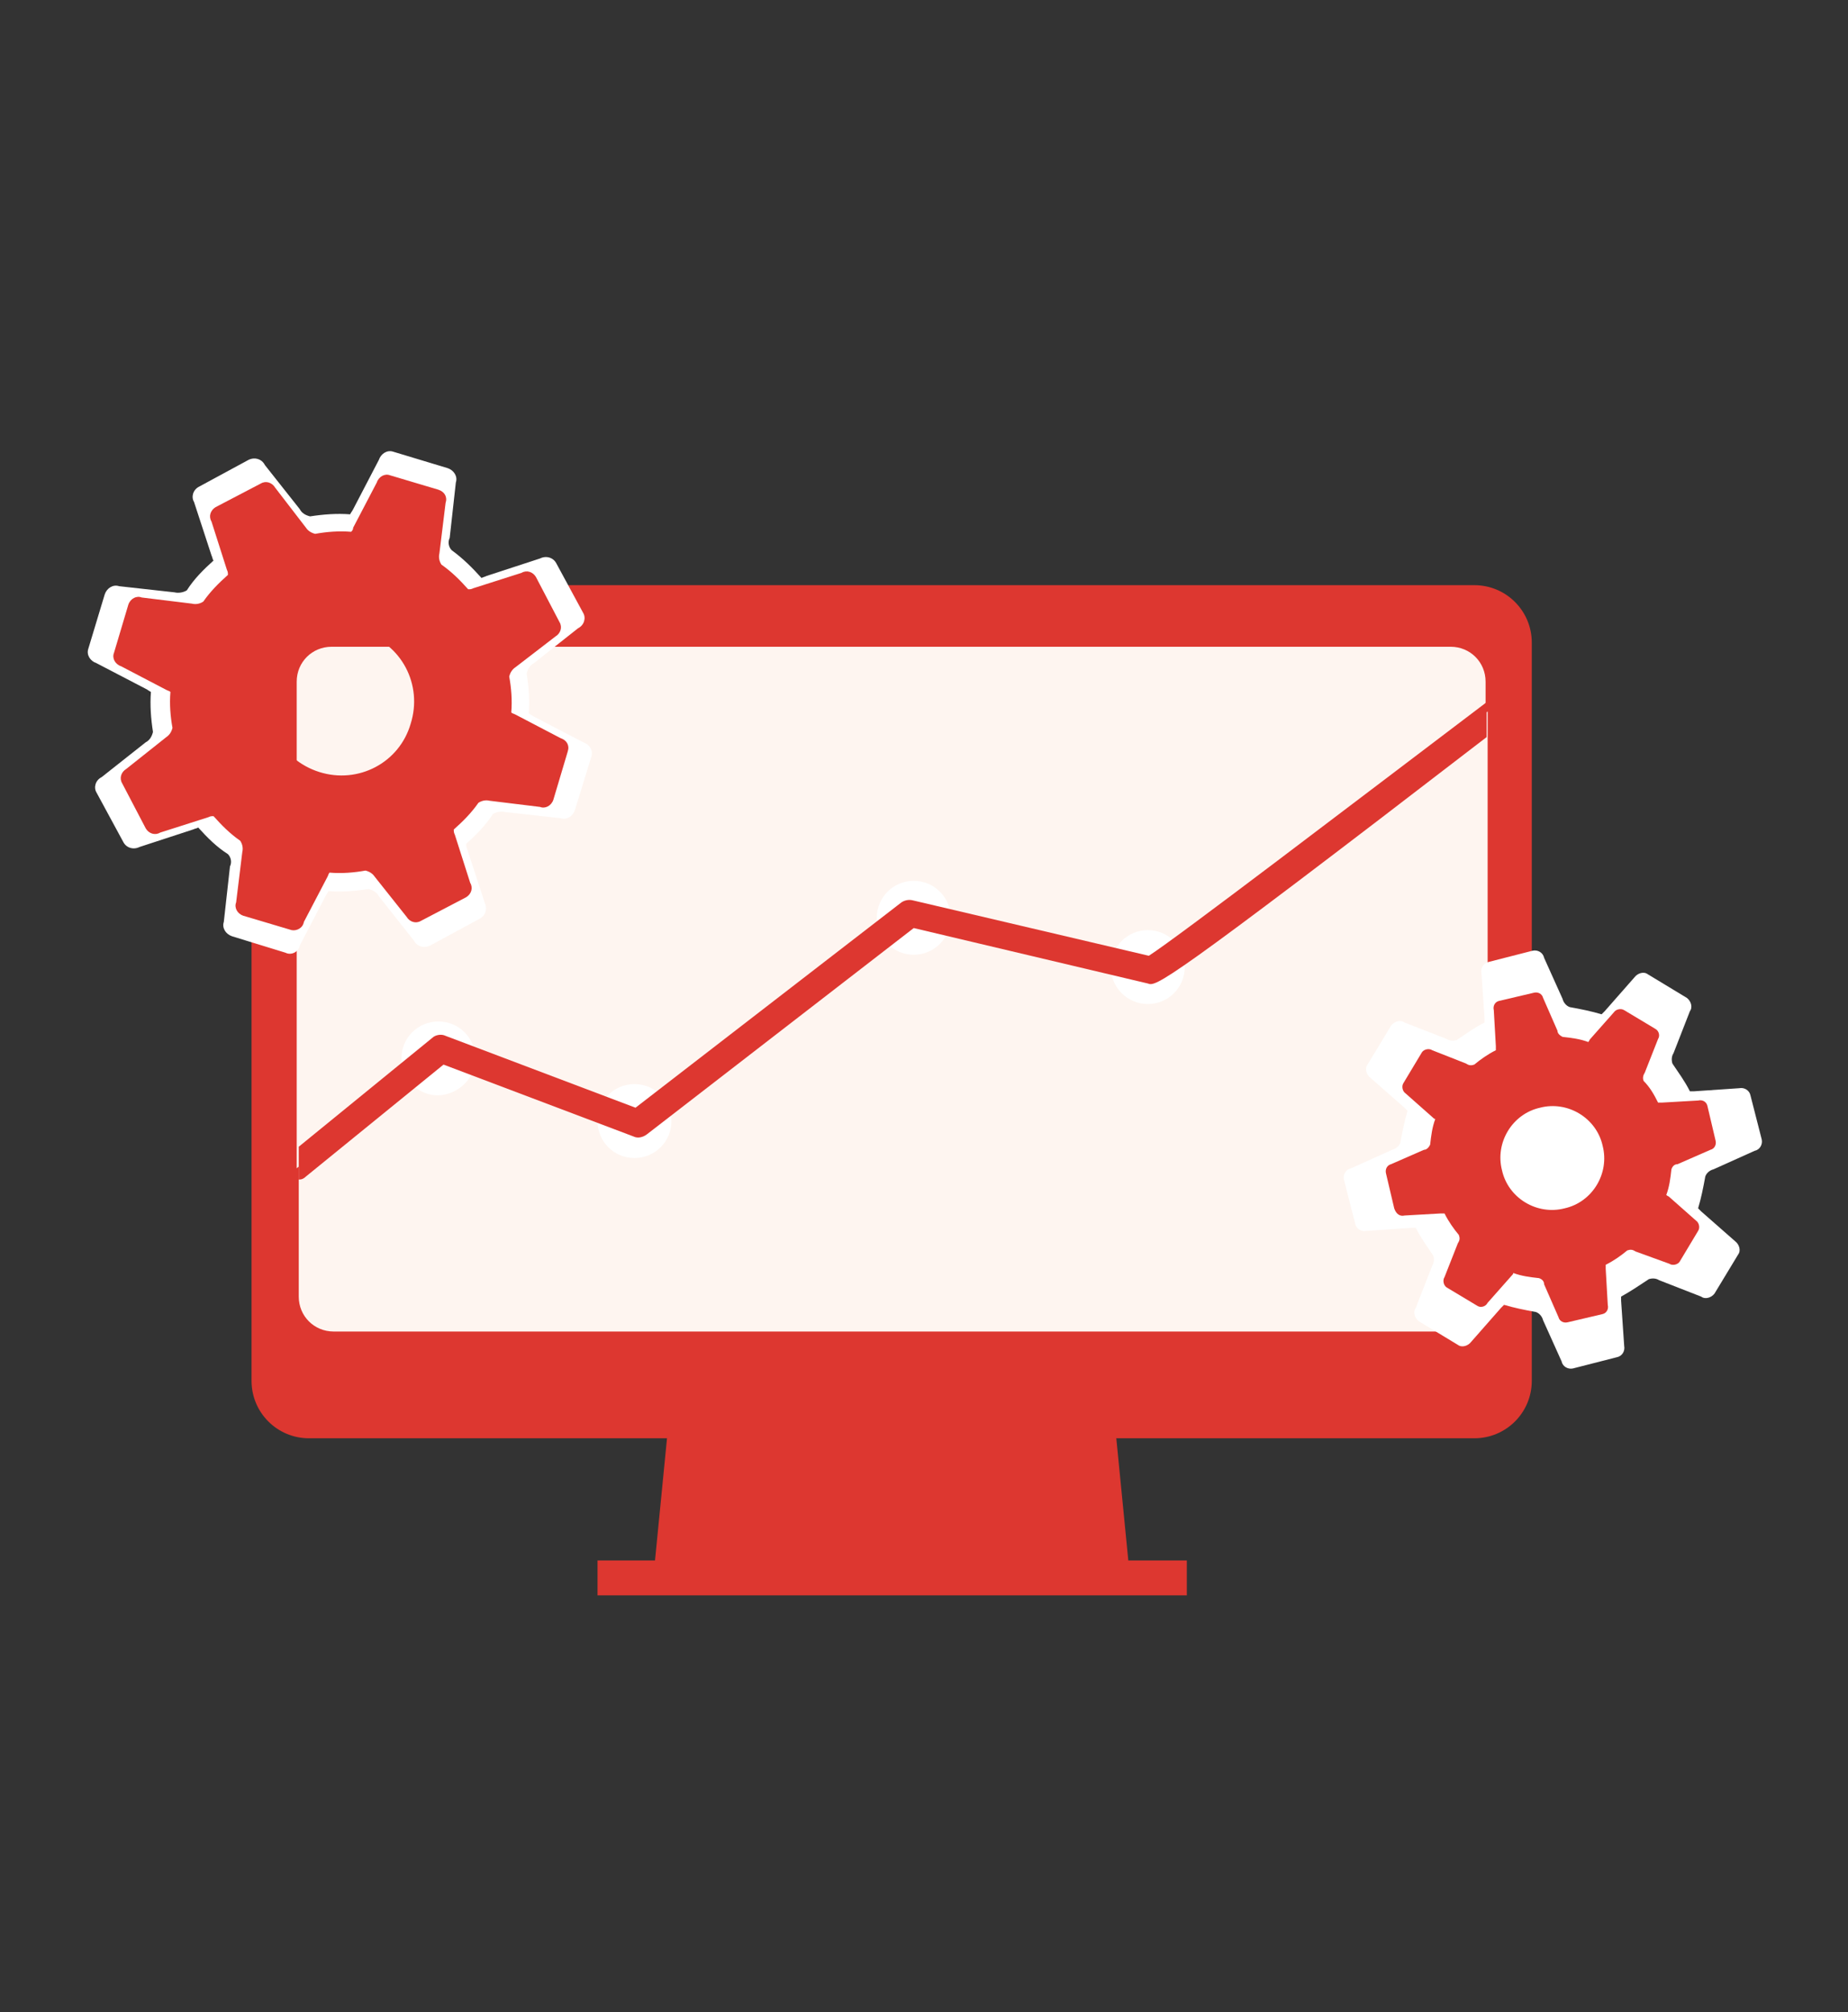
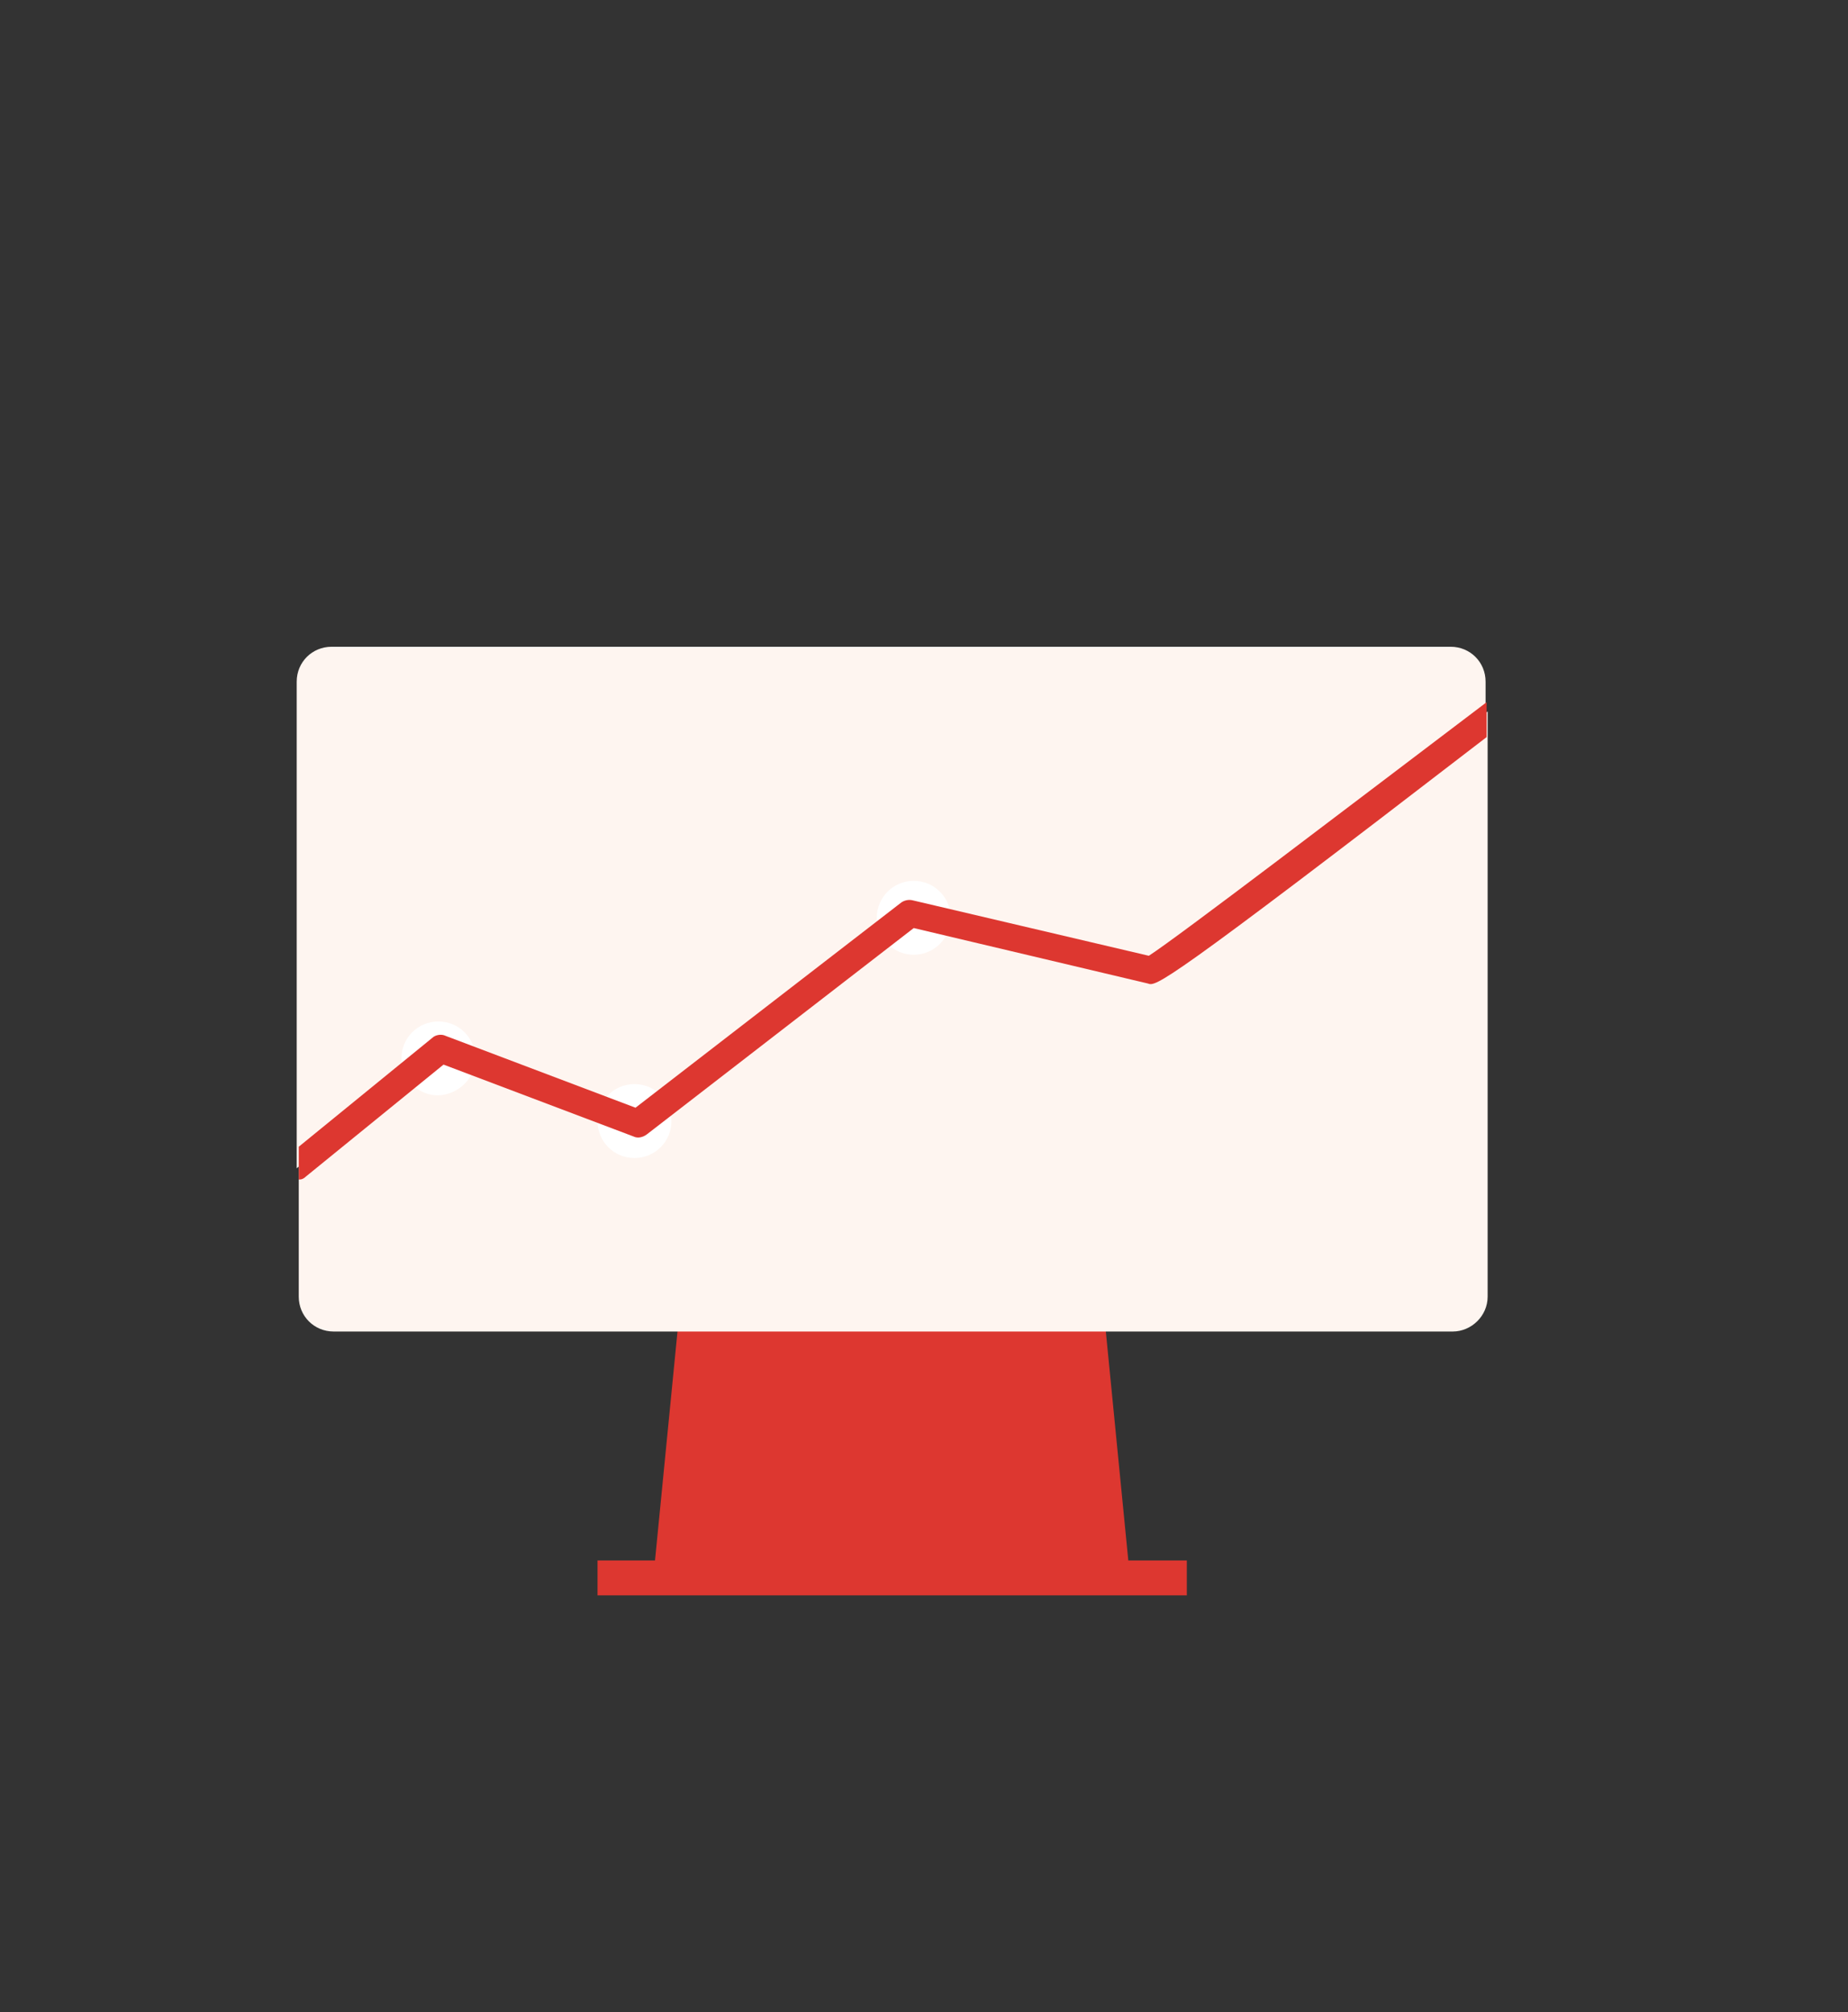
<svg xmlns="http://www.w3.org/2000/svg" id="图层_1" viewBox="-869 503 180 196">
  <rect x="-869" y="503" width="180" height="196" fill="#333333" stroke="none" />
  <style>.st0{fill:#dd3730}.st1{fill:#fef5f0}.st2{fill:#fff}</style>
  <title>Page 1</title>
  <path class="st0" d="M-759.1 655h-46.1l3.8-38.7h38.5zm-51.7 0h57.4v3.4h-57.4z" />
-   <path class="st0" d="M-725.4 560h-113.5c-3.1 0-5.6 2.5-5.6 5.6v71.9c0 3.1 2.5 5.6 5.6 5.6h113.5c3.1 0 5.6-2.5 5.6-5.6v-71.9c0-3.1-2.5-5.6-5.6-5.6z" />
  <path class="st1" d="M-806.9 612.5l26.5-20.5 23.5 5.6s26.4-20.1 32.6-25v-3.2c0-1.9-1.5-3.4-3.4-3.4h-109c-1.9 0-3.4 1.5-3.4 3.4v47.4l13.8-11.5 19.4 7.2z" />
  <path class="st1" d="M-756.9 597.5l-23.5-5.6-26.5 20.5-19.2-7.3-13.8 11.5v12.7c0 1.9 1.5 3.4 3.4 3.4h109c1.8 0 3.4-1.5 3.4-3.4v-57c-6.5 5.1-32.3 25.4-32.8 25.2z" />
-   <circle class="st2" cx="-757.2" cy="597.2" r="3.6" />
  <circle class="st2" cx="-780" cy="592.4" r="3.6" />
  <path class="st2" d="M-803.6 612.2c0-2-1.6-3.6-3.6-3.6s-3.6 1.6-3.6 3.6 1.6 3.6 3.6 3.6 3.6-1.6 3.6-3.6zm-19.1-6.1c0-2-1.6-3.6-3.6-3.6s-3.6 1.6-3.6 3.6 1.6 3.6 3.6 3.6c2-.1 3.6-1.7 3.6-3.6z" />
  <path class="st0" d="M-757.1 596.1l-23-5.4c-.4-.1-.8 0-1.1.2l-25.9 20-18.5-7c-.4-.2-1-.1-1.3.2l-13 10.6v3.2c.3 0 .5-.1.7-.3l13.4-10.9 18.5 7c.4.2.9.1 1.3-.2l26-20.1 22.8 5.4c.8.3 1.3.4 33-24v-3.4c-13.2 10-30.1 22.9-32.9 24.7z" />
-   <path class="st2" d="M-735.9 622.9l4.4-.3h.4c.5 1 1.1 1.8 1.7 2.7.1.3.1.7-.1 1l-1.6 4.1c-.3.4-.1 1 .3 1.3l3.8 2.3c.4.3 1 .1 1.3-.3l2.9-3.3.3-.3c1 .3 2 .5 3.1.7.3.1.6.4.7.8l1.8 4c.1.5.6.8 1.1.7l4.3-1.1c.5-.1.8-.6.7-1.1l-.3-4.4v-.4c.9-.5 1.8-1.1 2.7-1.7.3-.1.7-.1 1 .1l4.1 1.6c.4.3 1 .1 1.3-.3l2.3-3.8c.3-.4.1-1-.3-1.3l-3.3-2.9-.3-.3c.3-1 .5-2 .7-3.1.1-.3.4-.6.8-.7l4-1.8c.5-.1.8-.6.7-1.1l-1.1-4.3c-.1-.5-.6-.8-1.1-.7l-4.4.3h-.4c-.5-1-1.1-1.8-1.7-2.7-.1-.3-.1-.7.1-1l1.6-4.1c.3-.4.1-1-.3-1.3l-3.8-2.3c-.4-.3-1-.1-1.3.3l-2.9 3.3-.3.3c-1-.3-2-.5-3.1-.7-.3-.1-.6-.4-.7-.8l-1.8-4c-.1-.5-.6-.8-1.1-.7l-4.3 1.1c-.5.1-.8.6-.7 1.1l.3 4.4v.4c-1 .5-1.8 1.1-2.7 1.7-.3.1-.7.1-1-.1l-4.1-1.6c-.4-.3-1-.1-1.3.3l-2.3 3.8c-.3.4-.1 1 .3 1.3l3.3 2.9.3.3c-.3 1-.5 2-.7 3.1-.1.3-.4.6-.8.7l-4 1.8c-.5.1-.8.6-.7 1.1l1.1 4.3c.1.5.6.8 1.1.7zm-103.9-27.8l2.5-4.8c.1-.2.2-.3.3-.5 1.3.1 2.6 0 3.9-.2.4.1.8.3 1 .7l3.4 4.3c.3.6 1 .8 1.6.5l4.8-2.6c.6-.3.8-1 .5-1.6l-1.7-5.2c-.1-.2-.1-.4-.1-.5 1-.9 1.9-1.8 2.6-2.9.3-.2.8-.3 1.2-.2l5.4.6c.6.2 1.2-.2 1.4-.8l1.6-5.2c.2-.6-.2-1.2-.8-1.4l-4.8-2.5c-.2-.1-.3-.2-.5-.3.1-1.3 0-2.6-.2-3.9.1-.4.3-.8.7-1l4.3-3.4c.6-.3.8-1 .5-1.5l-2.6-4.8c-.3-.6-1-.8-1.6-.5l-5.2 1.7c-.2.1-.3.1-.5.2-.9-1-1.8-1.9-2.9-2.7-.3-.3-.4-.8-.2-1.2l.6-5.4c.2-.6-.2-1.2-.8-1.4l-5.3-1.6c-.6-.2-1.2.2-1.4.8l-2.5 4.8c-.1.2-.2.3-.3.5-1.3-.1-2.6 0-3.9.2-.4-.1-.8-.3-1-.7l-3.4-4.3c-.3-.6-1-.8-1.6-.5l-4.8 2.6c-.6.3-.8 1-.5 1.5l1.7 5.2c.1.2.1.4.2.5-1 .9-1.9 1.8-2.6 2.9-.3.2-.8.3-1.2.2l-5.4-.6c-.6-.2-1.2.2-1.4.8l-1.6 5.3c-.2.6.2 1.2.8 1.4l4.8 2.5c.2.1.3.2.5.3-.1 1.3 0 2.6.2 3.9-.1.4-.3.8-.7 1l-4.3 3.4c-.6.3-.8 1-.5 1.5l2.6 4.8c.3.6 1 .8 1.6.5l5.2-1.7c.2-.1.4-.1.5-.2.9 1 1.8 1.9 2.9 2.6.3.3.4.8.2 1.2l-.6 5.4c-.2.6.2 1.2.8 1.4l5.2 1.6c.6.3 1.3-.1 1.4-.7zm-3.6-26c1.3-4.2 5.7-6.5 9.8-5.2 4.2 1.3 6.5 5.7 5.2 9.8-1.3 4.2-5.7 6.5-9.8 5.2-4.1-1.3-6.4-5.7-5.2-9.8z" />
-   <path class="st0" d="M-732.2 621.4l3.5-.2h.4c.4.8.9 1.5 1.4 2.1.1.3.1.5-.1.8l-1.3 3.3c-.2.3-.1.8.2 1l3 1.8c.3.2.8.1 1-.3l2.3-2.6c.1-.1.2-.2.2-.3.8.3 1.6.4 2.5.5.3.1.5.3.5.6l1.4 3.2c.1.4.5.6.9.5l3.4-.8c.4-.1.6-.5.5-.9l-.2-3.5v-.4c.8-.4 1.5-.9 2.1-1.4.3-.1.5-.1.8.1l3.3 1.2c.3.2.8.1 1-.2l1.8-3c.2-.3.1-.8-.2-1l-2.6-2.3c-.1-.1-.2-.1-.3-.2.3-.8.4-1.6.5-2.5.1-.3.3-.5.6-.5l3.2-1.4c.4-.1.6-.5.5-.9l-.8-3.4c-.1-.4-.5-.6-.9-.5l-3.5.2h-.4c-.4-.8-.8-1.5-1.4-2.1-.1-.2-.1-.5.1-.8l1.3-3.3c.2-.3.1-.8-.3-1l-3-1.8c-.3-.2-.8-.1-1 .2l-2.3 2.6c-.1.1-.1.2-.2.3-.8-.3-1.6-.4-2.5-.5-.2-.1-.5-.3-.5-.6l-1.4-3.2c-.1-.4-.5-.6-.9-.5l-3.4.8c-.4.1-.6.5-.5.9l.2 3.5v.4c-.8.4-1.5.9-2.1 1.4-.3.1-.5.1-.8-.1l-3.3-1.3c-.3-.2-.8-.1-1 .2l-1.8 3c-.2.3-.1.8.2 1l2.6 2.3c.1.1.2.2.3.2-.3.8-.4 1.6-.5 2.5-.1.2-.3.5-.6.5l-3.2 1.4c-.4.1-.6.5-.5.9l.8 3.4c.2.6.6.8 1 .7zm13.2-10.5c2.7-.7 5.5 1 6.1 3.7.7 2.7-1 5.5-3.7 6.1-2.7.7-5.5-1-6.1-3.7-.7-2.7 1-5.5 3.7-6.1zm-120.4-18.1l2.3-4.4c.1-.2.1-.3.2-.4 1.2.1 2.4 0 3.5-.2.4.1.7.3.9.6l3.1 3.9c.3.5.9.7 1.4.4l4.4-2.3c.5-.3.7-.9.4-1.4l-1.5-4.7c-.1-.2-.1-.3-.1-.5.9-.8 1.7-1.6 2.4-2.6.3-.2.7-.3 1.1-.2l4.9.6c.5.2 1.1-.1 1.3-.7l1.4-4.7c.2-.6-.1-1.1-.7-1.3l-4.4-2.3c-.2-.1-.3-.1-.4-.2.1-1.2 0-2.4-.2-3.5.1-.4.3-.7.6-.9l3.9-3c.5-.3.7-.9.4-1.4l-2.3-4.4c-.3-.5-.9-.7-1.4-.4l-4.7 1.5c-.2.1-.3.1-.5.1-.8-.9-1.6-1.7-2.6-2.4-.2-.3-.3-.7-.2-1.1l.6-4.9c.2-.6-.1-1.1-.7-1.3l-4.7-1.4c-.5-.2-1.1.1-1.3.7l-2.3 4.4c0 .2-.1.3-.2.4-1.2-.1-2.4 0-3.5.2-.4-.1-.7-.3-.9-.6l-3-3.9c-.3-.5-.9-.7-1.4-.4l-4.4 2.3c-.5.3-.7.9-.4 1.4l1.5 4.7c.1.2.1.3.1.5-.9.8-1.7 1.6-2.4 2.6-.3.2-.7.3-1.1.2l-4.9-.6c-.5-.2-1.1.1-1.3.7l-1.4 4.7c-.2.5.1 1.1.7 1.3l4.4 2.3c.2.1.3.1.4.2-.1 1.2 0 2.4.2 3.5-.1.4-.3.7-.6.9l-3.9 3.1c-.5.3-.7.9-.4 1.4l2.3 4.4c.3.5.9.7 1.4.4l4.7-1.5c.2-.1.3-.1.5-.1.8.9 1.6 1.7 2.6 2.4.2.3.3.7.2 1.1l-.6 4.9c-.2.5.1 1.1.7 1.3l4.7 1.4c.5.1 1.1-.2 1.2-.8zm-3.2-23.5c1.1-3.8 5.1-5.9 8.9-4.7 3.8 1.1 5.9 5.1 4.7 8.9-1.1 3.8-5.1 5.9-8.9 4.7-3.8-1.2-5.9-5.2-4.7-8.9z" />
</svg>